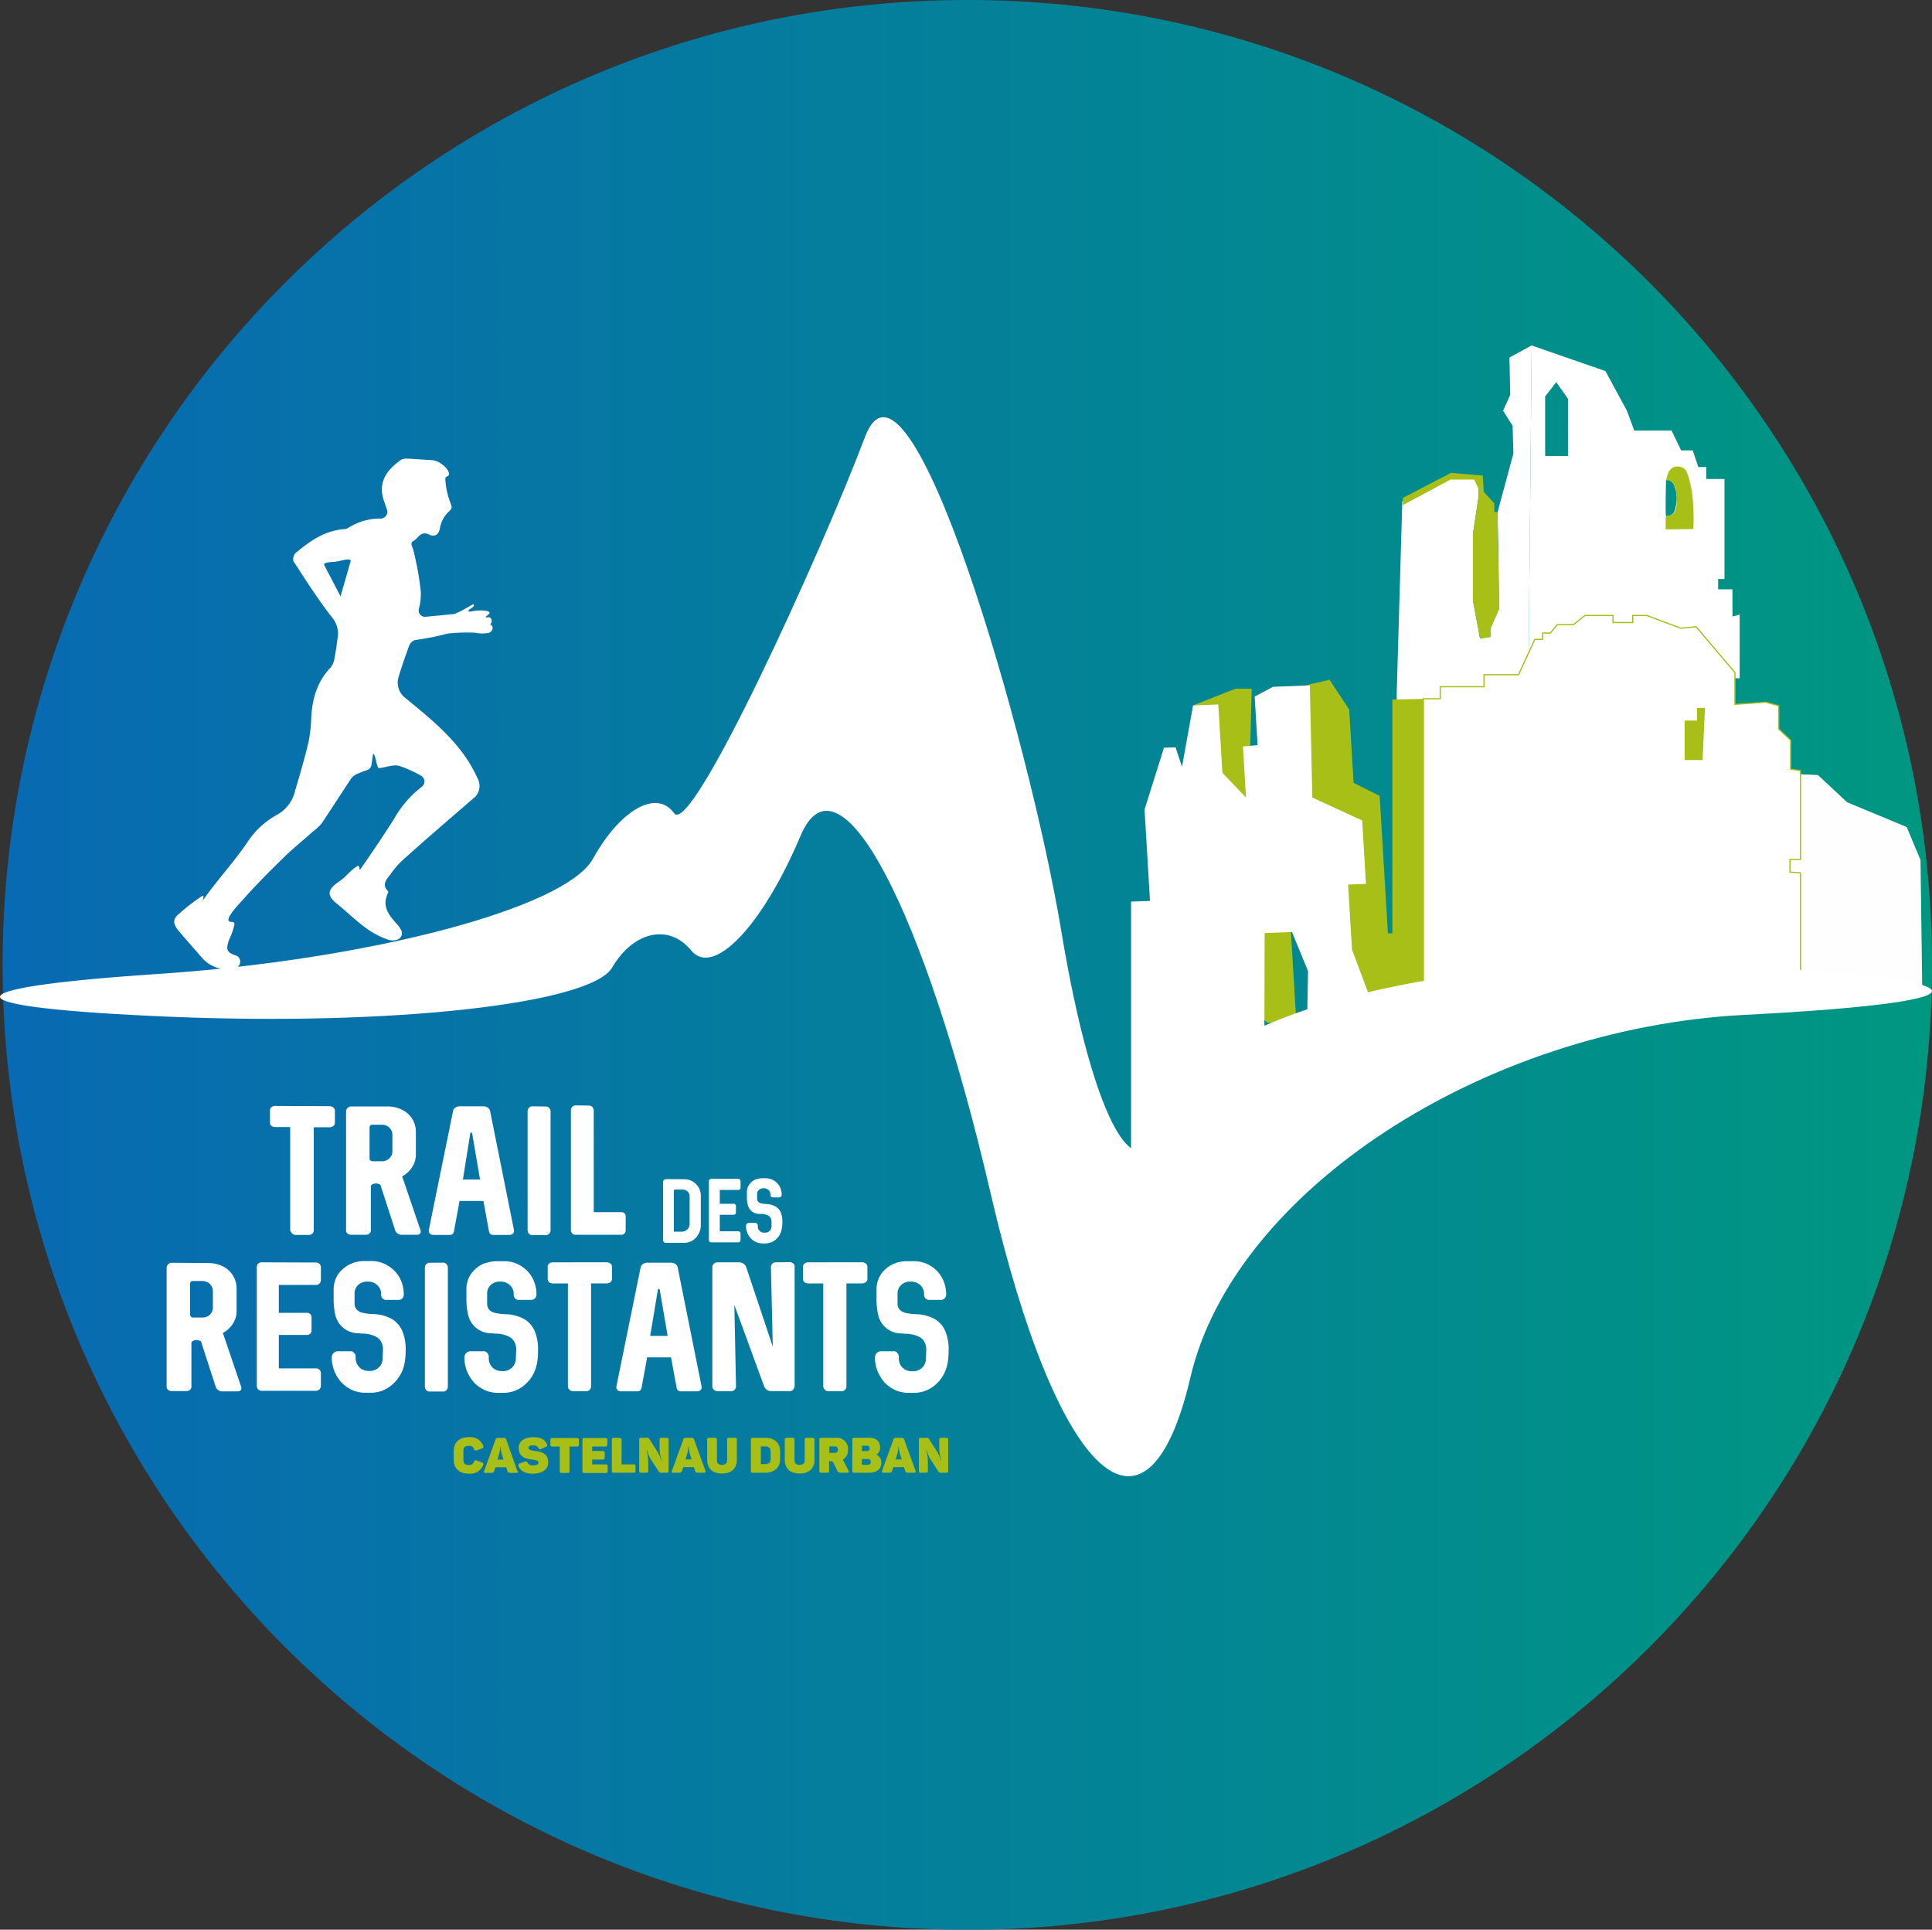
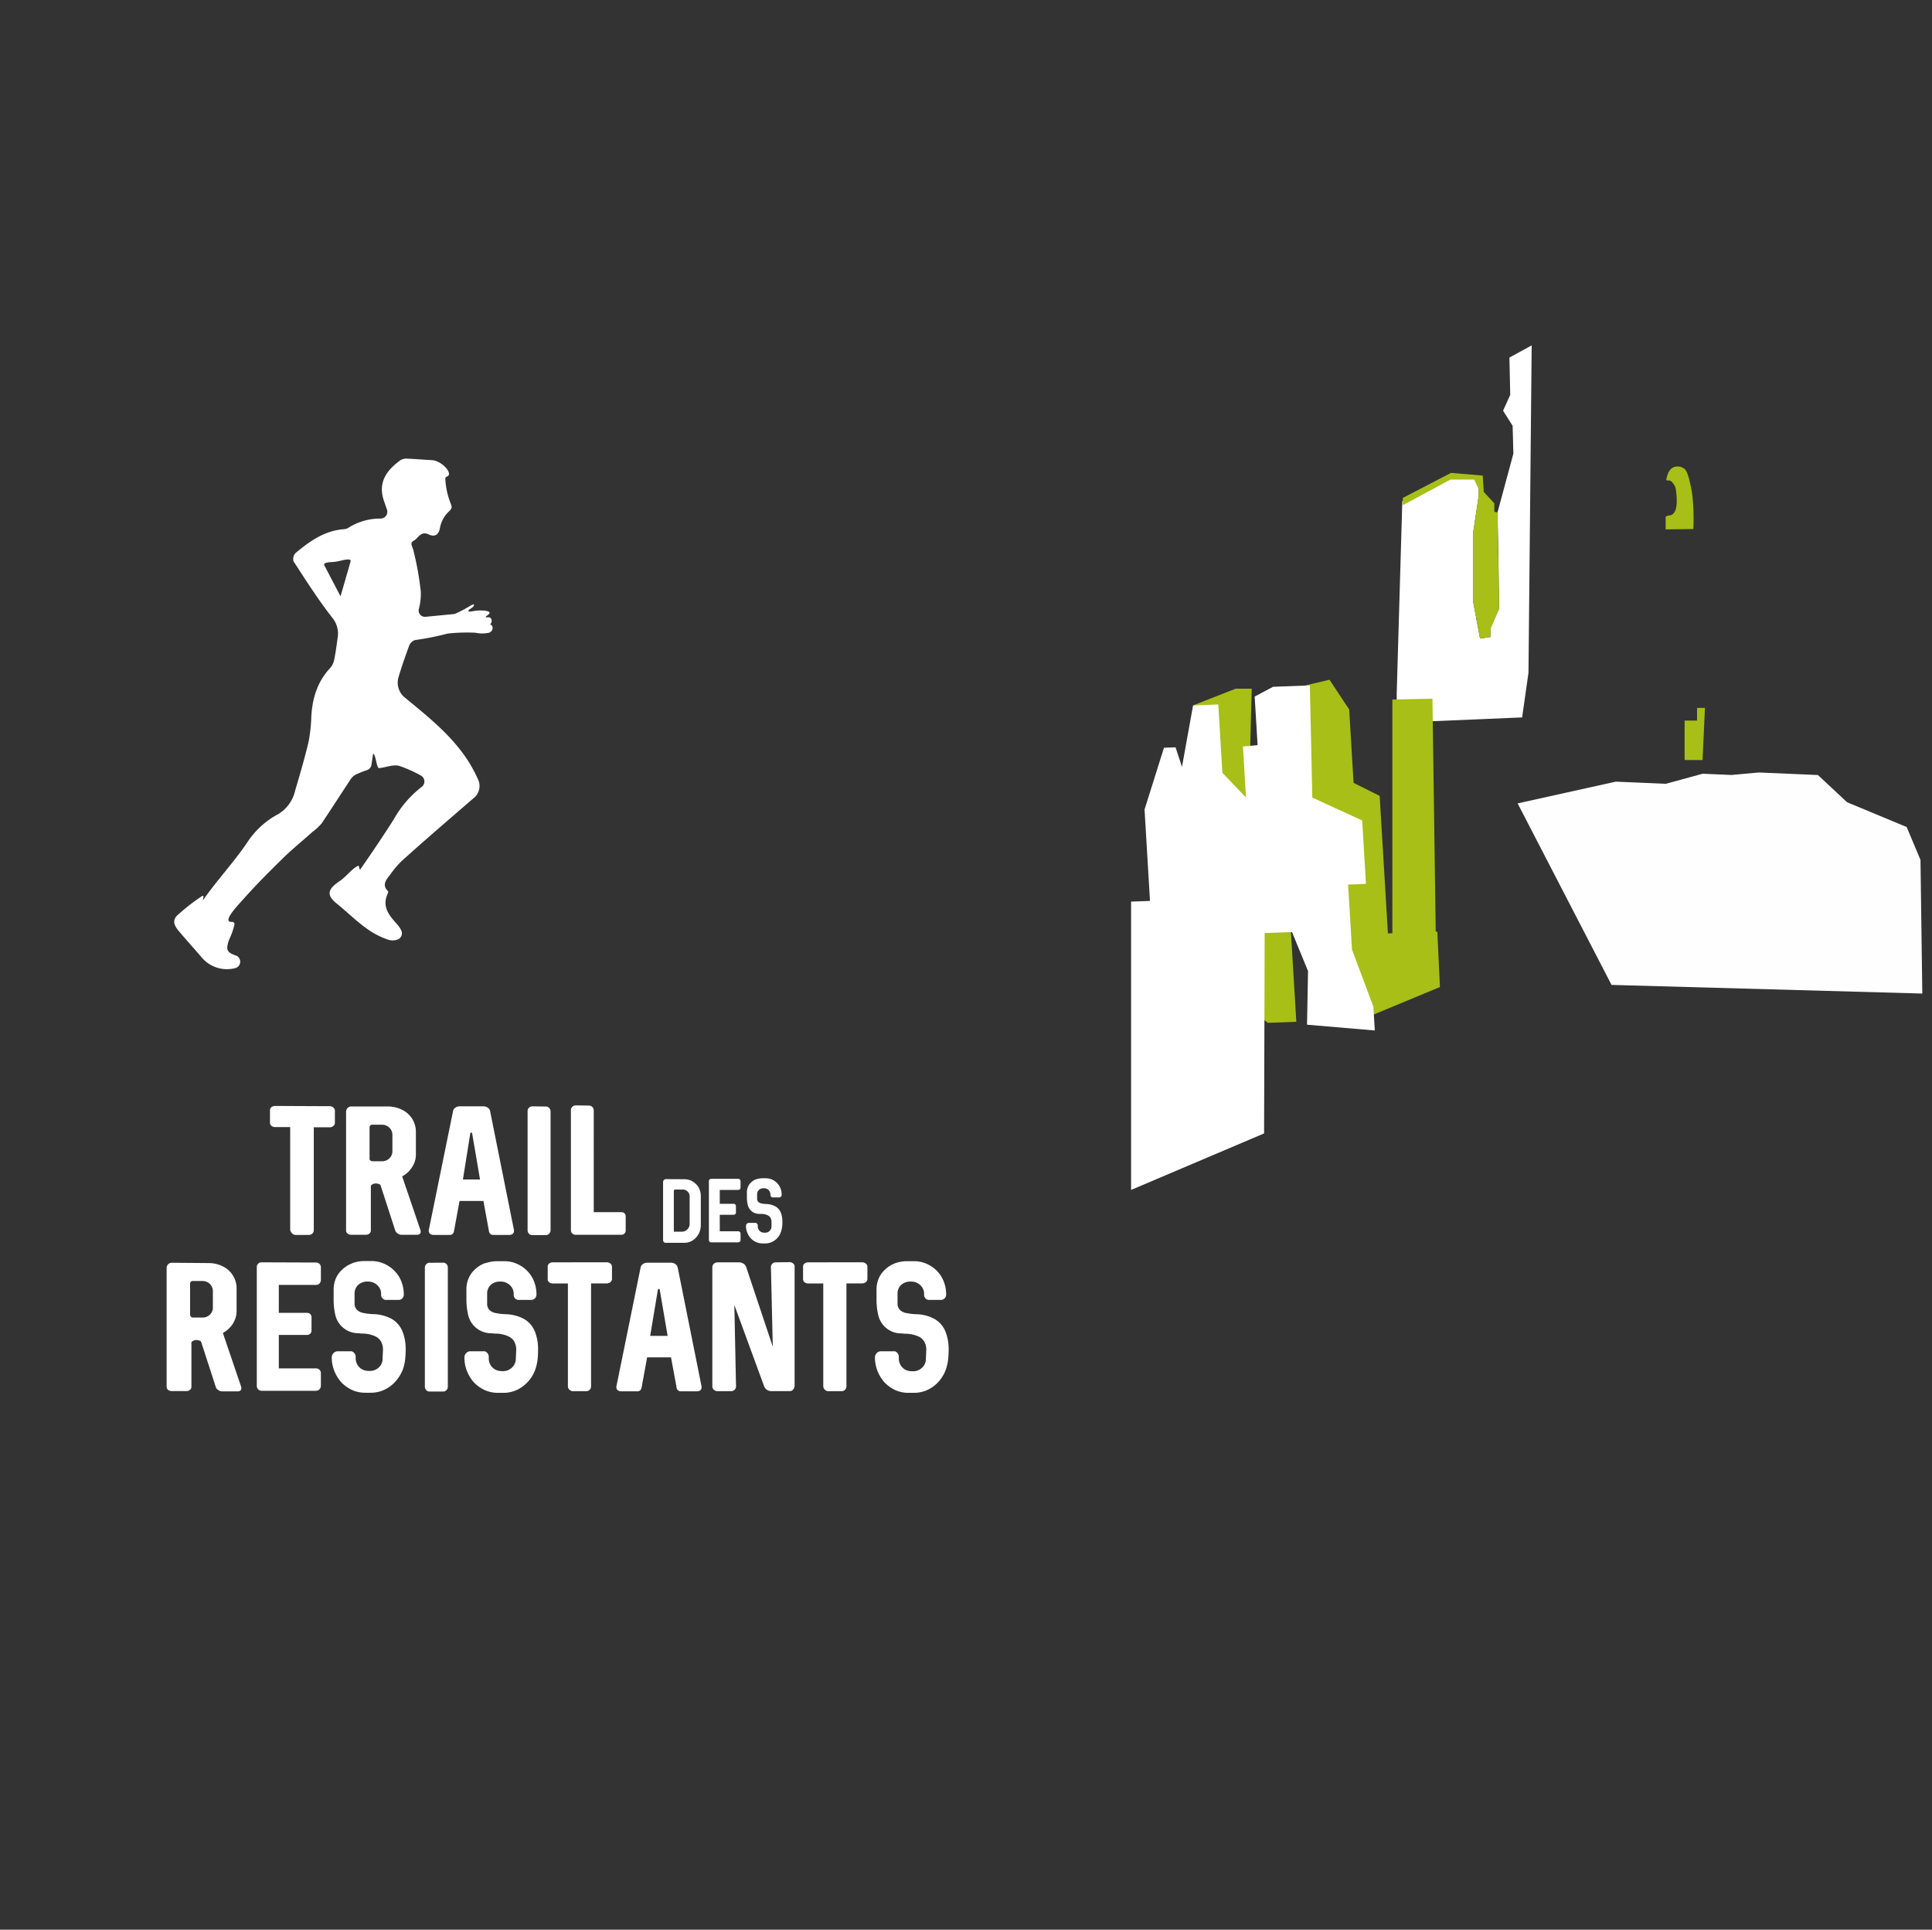
<svg xmlns="http://www.w3.org/2000/svg" viewBox="0 0 404.53 403.98">
  <rect x="0" y="0" width="404.53" height="403.98" fill="#333333" stroke="none" />
  <defs>
    <style>.cls-1{fill:url(#linear-gradient);}.cls-2{fill:#a7bf17;}.cls-3,.cls-5{fill:#fff;}.cls-4{fill:#fffefe;}.cls-5{stroke:#a7bf17;stroke-miterlimit:10;stroke-width:0.25px;}</style>
    <linearGradient id="linear-gradient" x1="0.55" y1="201.99" x2="404.53" y2="201.99" gradientUnits="userSpaceOnUse">
      <stop offset="0" stop-color="#086ab2" />
      <stop offset="1" stop-color="#009781" />
    </linearGradient>
  </defs>
  <g id="Calque_2" data-name="Calque 2">
    <g id="Calque_1-2" data-name="Calque 1">
-       <path class="cls-1" d="M202.54,0c111.55,0,202,90.43,202,202s-90.44,202-202,202S.55,313.54.55,202,91,0,202.54,0" />
-       <path class="cls-2" d="M198.15,301H197.1c-.33,0-.43.11-.43.43v1.69a7.3,7.3,0,0,0,.46,2.61h-.08a9.73,9.73,0,0,0-.87-1.88l-1.69-2.65a.43.43,0,0,0-.43-.2h-1.22c-.33,0-.44.11-.44.43v6.46c0,.32.11.43.44.43h1c.33,0,.44-.11.44-.43v-1.68a10.08,10.08,0,0,0-.34-2.66h.09a7.17,7.17,0,0,0,.9,2.12l1.59,2.44a.44.44,0,0,0,.43.21h1.16c.32,0,.43-.11.43-.43v-6.46c0-.32-.11-.43-.43-.43m-9.68,3.32.38,1.21h-1.29l.38-1.22a5.42,5.42,0,0,0,.2-1.44h.1a6.37,6.37,0,0,0,.23,1.45m3.27,3.58-2.39-6.56c-.1-.27-.23-.34-.53-.34h-1.18c-.3,0-.43.06-.53.36l-2.37,6.54c-.11.28-.05.42.27.42h1.09c.51,0,.65-.11.75-.43l.24-.75h2.22l.24.75c.08.32.24.43.77.43h1.12c.31,0,.4-.14.3-.42m-9.37-1.86c0,.44-.22.61-.66.61h-1.2v-1.21h1.2c.44,0,.66.19.66.6m-.23-2.81c0,.4-.21.55-.63.55h-1v-1.13h1c.42,0,.63.17.63.58m-.2-2.24h-3c-.33,0-.44.11-.44.44v6.46c0,.32.11.43.44.43H182c1.45,0,2.53-.71,2.53-2a1.75,1.75,0,0,0-1-1.77v-.05a1.63,1.63,0,0,0,.74-1.51c0-1.26-.85-2-2.27-2m-6.55,2.48a.63.63,0,0,1-.68.69h-1.12v-1.36h1.12a.62.62,0,0,1,.68.67m-.46-2.47H172c-.33,0-.44.11-.44.43v6.46c0,.32.11.43.44.43h1.17c.33,0,.43-.11.43-.43v-2h.24a.75.75,0,0,1,.77.52l.66,1.42c.17.36.41.49,1,.49h1.11c.34,0,.42-.23.27-.5l-.92-1.77a3.7,3.7,0,0,0-.28-.44,2.28,2.28,0,0,0,1.11-2.13,2.32,2.32,0,0,0-2.57-2.48m-8.63,4.72v-4.29c0-.32-.12-.43-.45-.43h-1.16c-.33,0-.43.11-.43.43v4.2c0,1.73,1.07,2.85,3.1,2.85s3.12-1.12,3.12-2.85v-4.2c0-.32-.12-.43-.45-.43h-1.16c-.33,0-.44.11-.44.43v4.29c0,.61-.36.95-1.07.95s-1.06-.34-1.06-.95m-5-1.8v1.48c0,.74-.36,1.12-1.2,1.12h-.85v-3.72h.85c.84,0,1.2.38,1.2,1.12M160.18,301h-2.51c-.33,0-.45.11-.45.43v6.46c0,.32.12.43.45.43h2.51c2,0,3.17-1.11,3.17-2.89v-1.54c0-1.79-1.14-2.89-3.17-2.89m-10.07,4.72v-4.29c0-.32-.11-.43-.44-.43h-1.16c-.33,0-.44.11-.44.43v4.2c0,1.73,1.08,2.85,3.11,2.85s3.11-1.12,3.11-2.85v-4.2c0-.32-.11-.43-.44-.43h-1.17c-.33,0-.43.11-.43.43v4.29c0,.61-.36.95-1.07.95s-1.07-.34-1.07-.95m-5.68-1.4.39,1.21h-1.29l.38-1.22a5.66,5.66,0,0,0,.19-1.44h.11a6.7,6.7,0,0,0,.22,1.45m3.27,3.58-2.38-6.56c-.1-.27-.24-.34-.54-.34h-1.17c-.3,0-.43.06-.54.36l-2.37,6.54c-.1.28,0,.42.28.42h1.08c.52,0,.65-.11.76-.43l.23-.75h2.23l.24.75c.08.32.23.43.77.43h1.11q.47,0,.3-.42m-8.11-6.9h-1.05c-.33,0-.43.11-.43.43v1.69a7.3,7.3,0,0,0,.46,2.61h-.08a9.73,9.73,0,0,0-.87-1.88l-1.69-2.65a.42.42,0,0,0-.43-.2h-1.22c-.33,0-.44.11-.44.43v6.46c0,.32.11.43.44.43h1c.33,0,.45-.11.45-.43v-1.68a10.51,10.51,0,0,0-.34-2.66h.08a7.18,7.18,0,0,0,.91,2.12l1.59,2.44a.42.42,0,0,0,.42.21h1.16c.32,0,.44-.11.44-.43v-6.46c0-.32-.12-.43-.44-.43m-9.84,0h-1.16c-.33,0-.44.11-.44.43v6.46c0,.32.11.43.44.43h4.08c.32,0,.44-.11.44-.43V307c0-.33-.12-.43-.44-.43h-2.48v-5.09c0-.32-.11-.43-.44-.43m-3,0h-4.32c-.33,0-.44.11-.44.43v6.46c0,.32.11.43.44.43h4.41c.32,0,.44-.11.44-.43V307c0-.33-.12-.43-.44-.43H124v-1h2.17c.33,0,.45-.12.45-.45v-.92c0-.32-.12-.44-.45-.44H124v-.92h2.72c.33,0,.44-.11.44-.44v-.93c0-.32-.11-.43-.44-.43m-5.94,0h-5.11c-.32,0-.43.11-.43.43v.93c0,.33.11.44.43.44h1.54v5.09c0,.32.11.43.43.43h1.17c.33,0,.44-.11.44-.43v-5.09h1.53c.33,0,.44-.11.44-.44v-.93c0-.32-.11-.43-.44-.43m-12.15,2.15c0,2,1.69,2.22,2.9,2.39.68.09,1.21.2,1.21.61s-.42.58-1.11.58a1.18,1.18,0,0,1-1.16-.54c-.16-.3-.3-.33-.61-.23l-1,.35c-.3.11-.39.26-.28.57.39,1.07,1.46,1.6,3,1.6,1.83,0,3.2-.84,3.2-2.35,0-2-1.55-2.24-2.75-2.41-.74-.09-1.35-.19-1.35-.63s.28-.54,1-.54a1.07,1.07,0,0,1,1.05.54c.16.3.27.34.55.22l1-.45c.31-.12.39-.27.25-.57-.48-1-1.35-1.45-2.88-1.45-2,0-3.06.95-3.06,2.31m-3.54,1.17.39,1.21h-1.29l.38-1.22a5.66,5.66,0,0,0,.19-1.44h.11a6.7,6.7,0,0,0,.22,1.45m3.27,3.58L106,301.37c-.1-.27-.24-.34-.54-.34h-1.17c-.3,0-.43.06-.54.36l-2.37,6.54c-.1.28,0,.42.28.42h1.08c.52,0,.65-.11.76-.43l.23-.75H106l.24.75c.08.32.23.43.77.43h1.11q.47,0,.3-.42M95,303.76v1.86c0,1.78,1.15,2.89,3.18,2.89a2.87,2.87,0,0,0,3-1.81c.1-.3,0-.45-.28-.56l-1.1-.39c-.31-.11-.44,0-.56.28a1,1,0,0,1-1.07.67c-.82,0-1.14-.35-1.14-1.07v-1.88c0-.72.32-1.07,1.14-1.07a1,1,0,0,1,1.07.67c.11.32.24.37.56.28l1.1-.39c.31-.11.38-.26.28-.56a2.87,2.87,0,0,0-3-1.81c-2,0-3.18,1.11-3.18,2.89" />
-       <path class="cls-3" d="M362.75,129.06v-5.68h-3v-2.16h1.33V100.28h-3.82v-2.5h-1.66l-1.17-3.49H352l-2-4.15h-7.81L340.65,86l-4.49-8.31-15.45-5.36-.63,64.54s7.27-4.33,15.25-3.83l8,.5L361.26,142h3V128.68Zm-34.44-33.6h-4.78V83l2.33-3,2.45,3.49Zm22.59,10.48c-.21,1.13-.48,1.49-.74,1.7-.44.36-1.14.57-1.32.36s0-7.49,0-7.54.63,0,.91.18a2.34,2.34,0,0,1,.93,1.29A7.29,7.29,0,0,1,350.9,105.94Z" />
      <polygon class="cls-2" points="268.81 144.56 278.38 142.3 282.5 148.54 283.42 163.89 288.88 166.62 290.31 190.41 290.61 195.41 300.95 195.03 301.5 206.63 283.35 214.17 268.71 168.75 268.81 144.56" />
      <path class="cls-2" d="M258.74,144.17l-8.93,3.5s5.29.34,5,3.28-.11,10.94-.11,10.94l6.81,7.43,3.72-.32L263,160.58l-1.34.19.43-16.6Z" />
      <polygon class="cls-2" points="262.94 212.23 265.48 214.13 271.43 213.91 270.13 192.32 257.98 192.77 262.94 212.23" />
      <polygon class="cls-3" points="236.83 207.04 236.83 188.75 240.79 188.61 239.65 169.47 243.72 156.54 246.14 156.45 247.49 160.54 249.81 147.68 255.09 147.48 255.95 161.79 260.89 166.96 260.25 156.28 263.32 155.99 262.71 145.82 266.56 143.78 274.26 143.49 274.78 166.97 285.22 171.77 286.01 185.04 282.27 185.18 283.09 198.8 287.56 210.73 287.86 215.73 273.67 214.52 273.88 203.29 270.52 195.12 264.8 195.33 264.68 237.28 236.83 249.11 236.83 207.04" />
      <polygon class="cls-3" points="293.62 104.93 292.45 145.15 292.45 151.3 318.71 150.19 320.04 140.83 320.71 72.31 316.05 74.85 316.22 82.66 314.72 85.98 316.72 89.14 316.88 94.96 313.56 107.26 313.73 115.9 313.89 127.44 312.06 131.52 312.06 133.35 309.9 133.68 308.41 125.7 308.41 111.81 309.57 104.1 309.57 99.78 303.59 99.78 293.62 104.93" />
      <path class="cls-2" d="M348.76,108.36c0,1,0,2.32,0,2.47l5.8-.08a45.48,45.48,0,0,0-.18-6.76,18,18,0,0,0-.39-2.33c-.59-2.92-1.1-3.37-1.38-3.57a2.36,2.36,0,0,0-2.11-.31c-1.16.45-1.45,1.91-1.55,2.38,0,.09-.11.27,0,.38s.43,0,.65.07c.6.12,1.22,1.3,1.27,1.68.42,2.91.24,4.72-.68,5.39C349.59,108.09,348.76,107.8,348.76,108.36Z" />
      <polygon class="cls-4" points="317.77 168.19 338.31 163.64 348.78 164.09 356.5 161.98 362.52 162.24 368.26 161.72 380.64 162.25 386.75 167.95 399.23 173.14 402.12 180.03 402.5 208 337.43 206.19 317.77 168.19" />
      <polygon class="cls-2" points="291.54 146.44 291.54 205.06 300.76 205.06 299.93 146.27 291.54 146.44" />
-       <polygon class="cls-5" points="298.03 197.49 298.03 146.27 301.57 146.27 301.57 143.76 310.73 143.76 310.73 141.25 317.96 141.25 321.35 133.87 322.98 133.87 322.98 132.54 324.6 132.54 326.08 130.77 329.47 130.77 331.83 128.85 337.74 128.85 337.74 130.33 341.87 130.33 341.87 128.85 344.82 128.85 351.91 131.51 355.15 131.22 363.27 140.81 363.27 147.45 369.77 147.01 372.43 147.75 372.43 152.62 374.93 154.98 374.93 161.03 377 161.33 377 179.93 374.79 179.93 374.79 182.58 377 182.73 377 208.06 298.03 206.2 298.03 197.49" />
      <polygon class="cls-2" points="353 159.11 356.49 159.11 356.99 148.2 355.33 148.2 355.33 150.85 352.73 150.85 352.73 159.11 353 159.11" />
      <polygon class="cls-2" points="293.73 104.24 293.73 105.76 303.7 100.4 308.68 100.4 309.57 102.33 309.57 104.1 308.41 111.81 308.41 125.7 309.9 133.68 312.06 133.35 312.06 131.74 313.89 127.44 313.56 107.26 312.89 107.15 312.89 105.37 310.68 102.99 310.46 99.56 303.81 99 293.73 104.24" />
      <path class="cls-3" d="M141.09,257.81a.14.14,0,0,1,0-.11v-8.41a.27.27,0,0,1,.28-.26h1.6a1.35,1.35,0,0,1,.71.19,1.44,1.44,0,0,1,.52.52,1.39,1.39,0,0,1,.2.71v5.8a1.6,1.6,0,0,1-.22.79,1.75,1.75,0,0,1-.59.59,1.5,1.5,0,0,1-.79.22H141.2a.14.14,0,0,1-.11,0m-1.68-11a.49.49,0,0,0-.28.09.74.74,0,0,0-.21.22.61.61,0,0,0-.08.3v12.15a.69.69,0,0,0,.07.29.64.64,0,0,0,.19.21.46.46,0,0,0,.26.07h1.81l0,0h2.13a3.19,3.19,0,0,0,1.75-.51,3.6,3.6,0,0,0,.9-.84,3.82,3.82,0,0,0,.59-1.11,4,4,0,0,0,.2-1.25l0-6.08a3.69,3.69,0,0,0-.45-1.79,3.48,3.48,0,0,0-.79-.92,3.42,3.42,0,0,0-1-.6,3.6,3.6,0,0,0-1.22-.21Zm9.53-.06a.51.51,0,0,0-.37.14.47.47,0,0,0-.14.36v12.28a.53.53,0,0,0,.14.37.5.5,0,0,0,.37.15h5.61a.59.59,0,0,0,.26-.07.58.58,0,0,0,.19-.19.55.55,0,0,0,.06-.26v-1.31a.48.48,0,0,0-.14-.35.5.5,0,0,0-.37-.14h-3.84v-3.46h2.91a.44.44,0,0,0,.34-.14.44.44,0,0,0,.13-.34v-1.33a.44.44,0,0,0-.13-.34.44.44,0,0,0-.34-.14h-2.91v-2.91h3.84a.58.58,0,0,0,.26-.06.58.58,0,0,0,.19-.19.55.55,0,0,0,.06-.26v-1.31a.48.48,0,0,0-.14-.35.51.51,0,0,0-.37-.15Zm9.39.08a2.9,2.9,0,0,0-1.08.69,2.56,2.56,0,0,0-.65.95,2.79,2.79,0,0,0-.21,1.16v.26l0,.67a6.74,6.74,0,0,0,.17,1.61,2.64,2.64,0,0,0,.74,1.29,2.57,2.57,0,0,0,1.67.63l.36,0a3.17,3.17,0,0,1,1.41.29,1.36,1.36,0,0,1,.59.52,1.72,1.72,0,0,1,.21.83l0,1a1.22,1.22,0,0,1-.16.62,1.41,1.41,0,0,1-.44.47,1.38,1.38,0,0,1-.63.2h0a.08.08,0,0,1-.06,0H160a1.34,1.34,0,0,1-.4-.06,1.23,1.23,0,0,1-.49-.26,1.31,1.31,0,0,1-.33-.44,1.46,1.46,0,0,1-.11-.55v-.19a.54.54,0,0,0-.12-.33.67.67,0,0,0-.28-.22h-1.47a.58.58,0,0,0-.3.09.54.54,0,0,0-.22.23.61.61,0,0,0-.08.32v0a3.74,3.74,0,0,0,.26,1.4,4,4,0,0,0,.74,1.19,3.46,3.46,0,0,0,1.13.79,3.34,3.34,0,0,0,1.33.28h.59a3.27,3.27,0,0,0,1.6-.42,3.58,3.58,0,0,0,1.25-1.14,3.89,3.89,0,0,0,.47-1,5,5,0,0,0,.2-1,7.27,7.27,0,0,0,.05-.95,5.07,5.07,0,0,0-.35-2,2.63,2.63,0,0,0-1.1-1.23,4.27,4.27,0,0,0-1.9-.51,6.36,6.36,0,0,1-1.07-.13,1.39,1.39,0,0,1-.62-.31,1,1,0,0,1-.25-.59V250a1.21,1.21,0,0,1,.15-.6,1.15,1.15,0,0,1,.42-.43,1.47,1.47,0,0,1,.61-.21c.05,0,.09,0,.1,0H160a1.12,1.12,0,0,1,.38.06,1.54,1.54,0,0,1,.49.26,1.26,1.26,0,0,1,.44.94v.13a.57.57,0,0,0,.14.37.54.54,0,0,0,.36.16h1.31a.55.55,0,0,0,.28-.07.58.58,0,0,0,.2-.21.54.54,0,0,0,.07-.29v0a3.58,3.58,0,0,0-.25-1.34,3.23,3.23,0,0,0-.72-1.11,3.38,3.38,0,0,0-1.08-.73,3.29,3.29,0,0,0-1.28-.26h-.68a3.78,3.78,0,0,0-1.28.21" />
      <path class="cls-3" d="M40,275.64a.63.63,0,0,1-.2-.46v-6.46a.53.53,0,0,1,.15-.37.47.47,0,0,1,.35-.17h2.12a2.23,2.23,0,0,1,1.08.28,2.13,2.13,0,0,1,.78.77,2,2,0,0,1,.29,1.07v3.5a1.83,1.83,0,0,1-.29,1,2,2,0,0,1-.78.75,2.12,2.12,0,0,1-1.08.28h-2a.63.63,0,0,1-.46-.2m-4-11.27a1.07,1.07,0,0,0-.93.55,1,1,0,0,0-.14.53v24.89a.8.8,0,0,0,.3.63,1.18,1.18,0,0,0,.77.26h3.08a1.09,1.09,0,0,0,.73-.26.78.78,0,0,0,.31-.63V281a1.32,1.32,0,0,1,1-.46,1.94,1.94,0,0,1,1,.27l3.12,9.62a1.09,1.09,0,0,0,.27.4,1.81,1.81,0,0,0,.46.32,1.16,1.16,0,0,0,.5.13H49.8a.84.84,0,0,0,.53-.17.54.54,0,0,0,.2-.41c0-.16,0-.24,0-.27l-3.84-11.31,0-.08a5.43,5.43,0,0,0,1.49-1.17,5.23,5.23,0,0,0,1-1.58,4.58,4.58,0,0,0,.36-1.79v-4.69a5.12,5.12,0,0,0-2.83-4.67,6.72,6.72,0,0,0-3.1-.72Zm54,0a.94.94,0,0,0-.71.3,1,1,0,0,0-.29.73v24.89a1,1,0,0,0,.29.74.94.94,0,0,0,.71.3h2.85a.81.81,0,0,0,.47-.14,1,1,0,0,0,.36-.37,1.07,1.07,0,0,0,.13-.53V265.37a1,1,0,0,0-.13-.52,1.09,1.09,0,0,0-.36-.38.88.88,0,0,0-.47-.13ZM137.75,270a.71.71,0,0,1,.07-.15.16.16,0,0,1,.12,0,.15.15,0,0,1,.12,0,.68.68,0,0,1,.08.15l1.65,9.66h-3.65Zm-2.23-5.65a1.52,1.52,0,0,0-.9.28,1.14,1.14,0,0,0-.49.72l-5.07,24.92a.74.74,0,0,0,0,.18.72.72,0,0,0,.29.59,1.08,1.08,0,0,0,.73.23h3.27a1,1,0,0,0,.69-.19,1.2,1.2,0,0,0,.31-.65l1.15-6.27h5l1.16,6.27a.89.89,0,0,0,1,.84h3.27a1.08,1.08,0,0,0,.71-.22.73.73,0,0,0,.26-.59,1,1,0,0,0,0-.19l-5-24.92a1.14,1.14,0,0,0-.49-.72,1.57,1.57,0,0,0-.93-.28Zm-80.72-.08a1,1,0,0,0-.75.28,1,1,0,0,0-.28.72v24.85a1,1,0,0,0,.29.74,1,1,0,0,0,.74.3H66.15a1.08,1.08,0,0,0,.53-.14,1.06,1.06,0,0,0,.51-.9v-2.65a1,1,0,0,0-.3-.72,1,1,0,0,0-.74-.28H58.38v-7h5.89a1,1,0,0,0,.69-.26.94.94,0,0,0,.27-.7V275.8a.94.94,0,0,0-.27-.7,1,1,0,0,0-.69-.26H58.38V269h7.77a1,1,0,0,0,.53-.14,1,1,0,0,0,.37-.37,1.08,1.08,0,0,0,.14-.53v-2.65a1,1,0,0,0-.3-.72,1,1,0,0,0-.74-.28Zm61,0a1.21,1.21,0,0,0-.81.25.81.81,0,0,0-.31.67v2.58a.8.8,0,0,0,.31.67,1.21,1.21,0,0,0,.81.25h3.11v21.51a1,1,0,0,0,.14.51,1.06,1.06,0,0,0,.38.38.9.9,0,0,0,.48.15h2.85a.93.93,0,0,0,.71-.3,1,1,0,0,0,.29-.74V268.68h3.27a1.31,1.31,0,0,0,.56-.12,1.12,1.12,0,0,0,.4-.34.79.79,0,0,0,.15-.46v-2.58a.81.81,0,0,0-.15-.46,1,1,0,0,0-.4-.33,1.18,1.18,0,0,0-.56-.13Zm53.47,0a1.21,1.21,0,0,0-.81.25.81.81,0,0,0-.31.67v2.58a.8.8,0,0,0,.31.67,1.21,1.21,0,0,0,.81.25h3.11v21.51a1,1,0,0,0,.15.51,1,1,0,0,0,.37.38.9.9,0,0,0,.48.15h2.85a1,1,0,0,0,.72-.3,1,1,0,0,0,.28-.74V268.68h3.27a1.31,1.31,0,0,0,.56-.12,1.15,1.15,0,0,0,.41-.34.79.79,0,0,0,.15-.46v-2.58a.81.81,0,0,0-.15-.46,1,1,0,0,0-.41-.33,1.18,1.18,0,0,0-.56-.13Zm-6.85,0a1,1,0,0,0-.72.3,1,1,0,0,0-.28.74l.39,16.62-5.58-16.7a1.17,1.17,0,0,0-.3-.47,1.77,1.77,0,0,0-.53-.36,1.62,1.62,0,0,0-.6-.13h-4.57a1.14,1.14,0,0,0-.54.14,1,1,0,0,0-.4.38,1,1,0,0,0-.14.52v24.89a1,1,0,0,0,.54.9,1.14,1.14,0,0,0,.54.14h2.84a1,1,0,0,0,.75-.3,1,1,0,0,0,.29-.74l-.35-17L160,290.23a1.62,1.62,0,0,0,1.38,1h4a.86.86,0,0,0,.72-.36,1.45,1.45,0,0,0,.28-.95V265a.54.54,0,0,0-.15-.33,1.06,1.06,0,0,0-.38-.31.9.9,0,0,0-.47-.13Zm-88.64.2a6,6,0,0,0-2.19,1.38,5.25,5.25,0,0,0-1.32,1.92,5.91,5.91,0,0,0-.41,2.35l0,.54,0,1.34a13.9,13.9,0,0,0,.35,3.27A4.92,4.92,0,0,0,75,279.11l.73.07a6.71,6.71,0,0,1,2.85.58,2.69,2.69,0,0,1,1.18,1.05,3.42,3.42,0,0,1,.43,1.68l-.08,1.93a2.51,2.51,0,0,1-.32,1.26A2.69,2.69,0,0,1,77.65,287h0a.17.17,0,0,1-.12,0h-.35a3.09,3.09,0,0,1-.8-.11,2.52,2.52,0,0,1-1-.53,2.59,2.59,0,0,1-.67-.9,2.64,2.64,0,0,1-.24-1.11V284a1.13,1.13,0,0,0-.23-.66,1.35,1.35,0,0,0-.58-.45h-.17l-.06,0H70.69a1.14,1.14,0,0,0-.61.18,1.2,1.2,0,0,0-.45.47,1.35,1.35,0,0,0-.17.66v0A7.6,7.6,0,0,0,70,287a7.93,7.93,0,0,0,1.5,2.42,7.37,7.37,0,0,0,2.28,1.6,6.63,6.63,0,0,0,2.68.55h1.19a6.68,6.68,0,0,0,3.24-.83,7.29,7.29,0,0,0,2.53-2.32,7.07,7.07,0,0,0,1-1.93,9.24,9.24,0,0,0,.42-1.95c.06-.62.1-1.26.1-1.93a9.85,9.85,0,0,0-.72-4,5.33,5.33,0,0,0-2.21-2.5,8.46,8.46,0,0,0-3.84-1,11.78,11.78,0,0,1-2.17-.26,2.54,2.54,0,0,1-1.25-.63,1.85,1.85,0,0,1-.51-1.19V270.8a2.4,2.4,0,0,1,1.14-2.09,3,3,0,0,1,1.25-.41c.1,0,.16,0,.19,0h.31a2.65,2.65,0,0,1,.77.11,2.93,2.93,0,0,1,1,.54,2.6,2.6,0,0,1,.66.85,2.3,2.3,0,0,1,.24,1v.27a1.08,1.08,0,0,0,.29.74,1,1,0,0,0,.71.33h2.66A1.09,1.09,0,0,0,84,272a1.12,1.12,0,0,0,.4-.41,1.18,1.18,0,0,0,.15-.59v0a7.38,7.38,0,0,0-.51-2.72A6.37,6.37,0,0,0,82.54,266a6.89,6.89,0,0,0-2.19-1.48,6.5,6.5,0,0,0-2.58-.52H76.39a7.49,7.49,0,0,0-2.59.43m27.77,0a6,6,0,0,0-2.18,1.38,5.25,5.25,0,0,0-1.32,1.92,5.74,5.74,0,0,0-.41,2.35l0,.54,0,1.34a14.45,14.45,0,0,0,.35,3.27,4.94,4.94,0,0,0,4.88,3.89l.73.07a6.67,6.67,0,0,1,2.85.58,2.72,2.72,0,0,1,1.19,1.05,3.53,3.53,0,0,1,.43,1.68l-.08,1.93a2.52,2.52,0,0,1-.33,1.26,2.7,2.7,0,0,1-.9.94,2.65,2.65,0,0,1-1.27.41h0s-.06,0-.12,0h-.34a3.22,3.22,0,0,1-.81-.11,2.52,2.52,0,0,1-1-.53,2.72,2.72,0,0,1-.67-.9,2.79,2.79,0,0,1-.23-1.11V284a1.13,1.13,0,0,0-.23-.66,1.41,1.41,0,0,0-.58-.45h-.17l-.06,0H98.47a1.11,1.11,0,0,0-.61.18,1.3,1.3,0,0,0-.46.47,1.34,1.34,0,0,0-.16.66v0a7.59,7.59,0,0,0,.53,2.82,7.93,7.93,0,0,0,1.5,2.42,7.3,7.3,0,0,0,2.29,1.6,6.63,6.63,0,0,0,2.68.55h1.19a6.67,6.67,0,0,0,3.23-.83,7.54,7.54,0,0,0,3.49-4.25,10.69,10.69,0,0,0,.42-1.95c.06-.62.09-1.26.09-1.93a10,10,0,0,0-.71-4,5.35,5.35,0,0,0-2.22-2.5,8.46,8.46,0,0,0-3.84-1,11.9,11.9,0,0,1-2.17-.26,2.59,2.59,0,0,1-1.25-.63A1.89,1.89,0,0,1,102,273V270.8a2.4,2.4,0,0,1,1.14-2.09,2.89,2.89,0,0,1,1.24-.41c.1,0,.17,0,.19,0h.31a2.65,2.65,0,0,1,.77.11,2.84,2.84,0,0,1,1,.54,2.5,2.5,0,0,1,.67.85,2.3,2.3,0,0,1,.24,1v.27a1.07,1.07,0,0,0,.28.74,1.06,1.06,0,0,0,.72.33h2.65a1.07,1.07,0,0,0,.56-.15,1.15,1.15,0,0,0,.41-.41,1.18,1.18,0,0,0,.15-.59v0a7.38,7.38,0,0,0-.51-2.72,6.39,6.39,0,0,0-1.46-2.24,6.89,6.89,0,0,0-2.19-1.48,6.5,6.5,0,0,0-2.58-.52h-1.38a7.53,7.53,0,0,0-2.59.43m85.83,0a5.92,5.92,0,0,0-2.19,1.38,5.25,5.25,0,0,0-1.32,1.92,5.91,5.91,0,0,0-.41,2.35l0,.54,0,1.34a13.9,13.9,0,0,0,.35,3.27,4.92,4.92,0,0,0,4.88,3.89l.73.07a6.71,6.71,0,0,1,2.85.58,2.69,2.69,0,0,1,1.18,1.05,3.42,3.42,0,0,1,.43,1.68l-.08,1.93a2.51,2.51,0,0,1-.32,1.26,2.7,2.7,0,0,1-.9.94,2.73,2.73,0,0,1-1.28.41h0a.17.17,0,0,1-.12,0h-.35a3.09,3.09,0,0,1-.8-.11,2.64,2.64,0,0,1-1-.53,2.69,2.69,0,0,1-.66-.9,2.64,2.64,0,0,1-.24-1.11V284a1.13,1.13,0,0,0-.23-.66,1.35,1.35,0,0,0-.58-.45h-.17l-.06,0h-2.73a1.14,1.14,0,0,0-.61.18,1.2,1.2,0,0,0-.45.47,1.35,1.35,0,0,0-.17.66v0a7.6,7.6,0,0,0,.54,2.82,7.93,7.93,0,0,0,1.5,2.42,7.37,7.37,0,0,0,2.28,1.6,6.63,6.63,0,0,0,2.68.55h1.19a6.68,6.68,0,0,0,3.24-.83,7.29,7.29,0,0,0,2.53-2.32,7.07,7.07,0,0,0,.95-1.93,9.24,9.24,0,0,0,.42-1.95c.06-.62.1-1.26.1-1.93a9.85,9.85,0,0,0-.72-4,5.35,5.35,0,0,0-2.22-2.5,8.41,8.41,0,0,0-3.83-1,11.78,11.78,0,0,1-2.17-.26,2.54,2.54,0,0,1-1.25-.63,1.85,1.85,0,0,1-.51-1.19V270.8a2.4,2.4,0,0,1,1.14-2.09,3,3,0,0,1,1.25-.41c.1,0,.16,0,.19,0h.31a2.65,2.65,0,0,1,.77.11,2.93,2.93,0,0,1,1,.54,2.6,2.6,0,0,1,.66.85,2.3,2.3,0,0,1,.24,1v.27a1.08,1.08,0,0,0,.29.74,1,1,0,0,0,.71.33H197a1.09,1.09,0,0,0,.56-.15,1.12,1.12,0,0,0,.4-.41,1.18,1.18,0,0,0,.15-.59v0a7.38,7.38,0,0,0-.51-2.72,6.51,6.51,0,0,0-1.45-2.24,6.89,6.89,0,0,0-2.19-1.48,6.5,6.5,0,0,0-2.58-.52H190a7.49,7.49,0,0,0-2.59.43" />
      <path class="cls-3" d="M77.57,243a.62.62,0,0,1-.19-.46V236a.53.53,0,0,1,.15-.37.46.46,0,0,1,.35-.17H80a2.23,2.23,0,0,1,1.08.28,2.16,2.16,0,0,1,.79.77,2.07,2.07,0,0,1,.29,1.07v3.5a1.91,1.91,0,0,1-.29,1,2,2,0,0,1-.79.75,2.12,2.12,0,0,1-1.08.28H78a.65.65,0,0,1-.46-.2m-4-11.27a1,1,0,0,0-.55.15,1.15,1.15,0,0,0-.39.4,1.08,1.08,0,0,0-.14.53v24.89a.78.78,0,0,0,.31.63,1.16,1.16,0,0,0,.77.26h3.07a1.11,1.11,0,0,0,.74-.26.8.8,0,0,0,.3-.63v-9.39a1.35,1.35,0,0,1,1-.46,1.94,1.94,0,0,1,1,.27l3.12,9.62a1,1,0,0,0,.28.4,1.6,1.6,0,0,0,.45.32,1.2,1.2,0,0,0,.5.13h3.35a.81.81,0,0,0,.52-.17.52.52,0,0,0,.21-.41c0-.15,0-.24,0-.27l-3.85-11.31,0-.08a5.58,5.58,0,0,0,2.49-2.74,4.66,4.66,0,0,0,.36-1.8v-4.69a5.23,5.23,0,0,0-.74-2.76,5.16,5.16,0,0,0-2.09-1.91,6.71,6.71,0,0,0-3.09-.72Zm24.93,5.62a.3.3,0,0,1,.08-.14s.06,0,.11,0,.1,0,.12,0a.3.3,0,0,1,.08.14l1.65,9.66H96.93Zm-2.23-5.65a1.52,1.52,0,0,0-.9.28,1.09,1.09,0,0,0-.48.72l-5.08,24.92a.9.9,0,0,0,0,.18.72.72,0,0,0,.29.59,1.1,1.1,0,0,0,.73.23h3.27a1,1,0,0,0,.69-.19,1.2,1.2,0,0,0,.31-.65l1.15-6.27h5l1.15,6.27a.89.89,0,0,0,1,.84h3.27a1.08,1.08,0,0,0,.71-.22.74.74,0,0,0,.27-.59.92.92,0,0,0,0-.19l-5-24.92a1.14,1.14,0,0,0-.49-.72,1.57,1.57,0,0,0-.93-.28Zm15.23,0a1,1,0,0,0-.72.3,1,1,0,0,0-.28.74v24.88a1,1,0,0,0,.28.74,1,1,0,0,0,.72.3h2.84a.81.81,0,0,0,.47-.14,1,1,0,0,0,.36-.37,1,1,0,0,0,.14-.53V232.69a1,1,0,0,0-.14-.53,1.09,1.09,0,0,0-.36-.38.88.88,0,0,0-.47-.13Zm-53.82-.08a1.23,1.23,0,0,0-.81.25.84.84,0,0,0-.31.67v2.58a.83.83,0,0,0,.31.67,1.23,1.23,0,0,0,.81.25h3.11V257.5A1,1,0,0,0,61,258a1,1,0,0,0,.37.38.91.91,0,0,0,.49.15h2.84a1,1,0,0,0,.72-.3,1,1,0,0,0,.28-.74V236H69a1.31,1.31,0,0,0,.56-.12,1.15,1.15,0,0,0,.41-.34.79.79,0,0,0,.15-.46v-2.58a.76.76,0,0,0-.15-.45,1,1,0,0,0-.41-.34,1.18,1.18,0,0,0-.56-.13Zm62.86-.12a1,1,0,0,0-.83.5,1,1,0,0,0-.14.5v25.16a.91.91,0,0,0,.13.46,1,1,0,0,0,.34.34.91.91,0,0,0,.46.13h9.62a.87.87,0,0,0,.67-.27.91.91,0,0,0,.25-.66v-2.88a.91.91,0,0,0-.25-.68.92.92,0,0,0-.67-.25h-5.77V232.45a1,1,0,0,0-.14-.5,1,1,0,0,0-.83-.5Z" />
      <path class="cls-3" d="M103.14,131.25a1.12,1.12,0,0,0-.65-.63.4.4,0,0,0,.22,0,.93.93,0,0,0,0-1.26c-.33-.28-.9,0-1-.16s.88-.61.79-.95-1-.41-1.47-.44c-1.64-.1-2.8.42-2.93.16,0-.09,0-.29.25-.43.93-.56,1-.85.81-1s-1.59,1-4,2l-6,.58a1.32,1.32,0,0,1-1.45-1.67,12.2,12.2,0,0,0,.4-3.57,62.82,62.82,0,0,0-1.56-8.69c-.19-.79-.82-1.53.09-2s1.44-2.11,3.12-1.31c1.06.51,2.06.32,2.36-1.34A6.22,6.22,0,0,1,94,107.07c.94-.82.47-1.21.24-2a15.89,15.89,0,0,1-1-4.86.48.48,0,0,1,.31-.43c1.51-.49-1-3.33-3.12-3.45-1.72-.09-3.44-.24-5.17-.31a2.46,2.46,0,0,0-1.4.31c-2.72,2-4.91,4.52-3.41,8.7.19.54.38,1.09.58,1.68a1.41,1.41,0,0,1-1.37,1.85,12.46,12.46,0,0,0-6.82,2,2.37,2.37,0,0,1-1.07.24c-4,.39-7,2.58-9.91,5a1.86,1.86,0,0,0-.41,1.7c2.61,4,5.14,8,8.08,11.76a5.22,5.22,0,0,1,1.15,4.35c-.19,1.47-.39,2.94-.68,4.39a3.86,3.86,0,0,1-.82,1.8c-2.74,2.89-3.78,6.4-4,10.26a32.08,32.08,0,0,1-.58,5.29c-.81,3.4-1.8,6.77-2.79,10.12a7.72,7.72,0,0,1-3.62,5,17.57,17.57,0,0,0-6.34,5.77c-2.42,3.69-6.75,8.46-9.24,12.08-.44.62.41-1.1-.31-.72a39.8,39.8,0,0,0-4.62,3.54c-1.59,1.2-1.53,2.25-.23,3.79,1.58,1.88,3.23,3.69,4.82,5.55a6.9,6.9,0,0,0,6.89,2.22,1.19,1.19,0,0,0,.4-.14,1.4,1.4,0,0,0-.09-2.51l-.06,0c-1.93-.68-2.18-1.18-1.43-3.36a14.15,14.15,0,0,0,1.12-3.21.47.47,0,0,0-.49-.48c-2.41.16,1.44-3.73,2.56-5,2.63-2.95,5.44-5.75,8.27-8.52,1.89-1.85,4-3.52,5.93-5.28a11.68,11.68,0,0,0,2-1.85c2-3,4-6.1,6-9.14a3.18,3.18,0,0,1,1.17-1.08,24.68,24.68,0,0,1,2.34-.92,1.38,1.38,0,0,0,.9-1.09c.13-.91.33-2.26.34-2.31.56,0,.7,3,1.26,3,1.43-.15,3-.83,4.25-.46a26.88,26.88,0,0,1,4.47,2,1.41,1.41,0,0,1,.16,2.41,22.19,22.19,0,0,0-5.75,6.67c-2.08,3.29-4.83,7.37-7.06,10.56-.24.34-.15-.92-.52-.72-1.47.79-2.42,2.26-3.8,3.18-2.41,1.62-2.94,2.86-.63,4.71,2.06,1.65,3.94,3.53,6.07,5.08a17.09,17.09,0,0,0,4.84,2.53,3.23,3.23,0,0,0,1.58,0,1.42,1.42,0,0,0,1-2.06,6.64,6.64,0,0,0-.78-1.15c-1.73-1.9-3.32-3.75-2-6.54.07-.15.12-.42,0-.49-1.47-1.47,0-2.69.66-3.66a17.93,17.93,0,0,1,2.35-2.72c4.87-4.39,9.86-8.66,14.82-12.95a3.26,3.26,0,0,0,1-4.15,29.94,29.94,0,0,0-2-3.72c-3.51-5.46-8.54-9.39-13.46-13.45a4.06,4.06,0,0,1-1.2-3.89c.66-2.29,1.47-4.55,2.28-6.79A2,2,0,0,1,86.89,134a58.75,58.75,0,0,0,6.88-1.37,38.14,38.14,0,0,1,5.76-.17,6.75,6.75,0,0,0,2.87,0A1.11,1.11,0,0,0,103.14,131.25ZM71.3,124.84l-3.42-6.55c-.22-.67,1.7-.58,2.39-.7l.51-.09c.76-.13,2.74-.78,2.64,0Z" />
-       <path class="cls-3" d="M32.61,203.93c-44.67,3-43.27,7,3.11,8.93s88-2.68,92.46-10.31,11.92-9.23,16.55-3.57,14.94-5.16,22.89-24,25.86,14.81,39.8,74.83,32.77,77.34,41.85,38.49,61.23-73,115.93-75.83,52-7.58-6-10.47-109.79,10.95-115.09,30.76-15.14,2.85-21.87-37.72-32-127.71-41.14-103.52-36.31,83.81-39.95,78.73-11.27-.79-17,9.54S77.28,201,32.61,203.93Z" />
    </g>
  </g>
</svg>